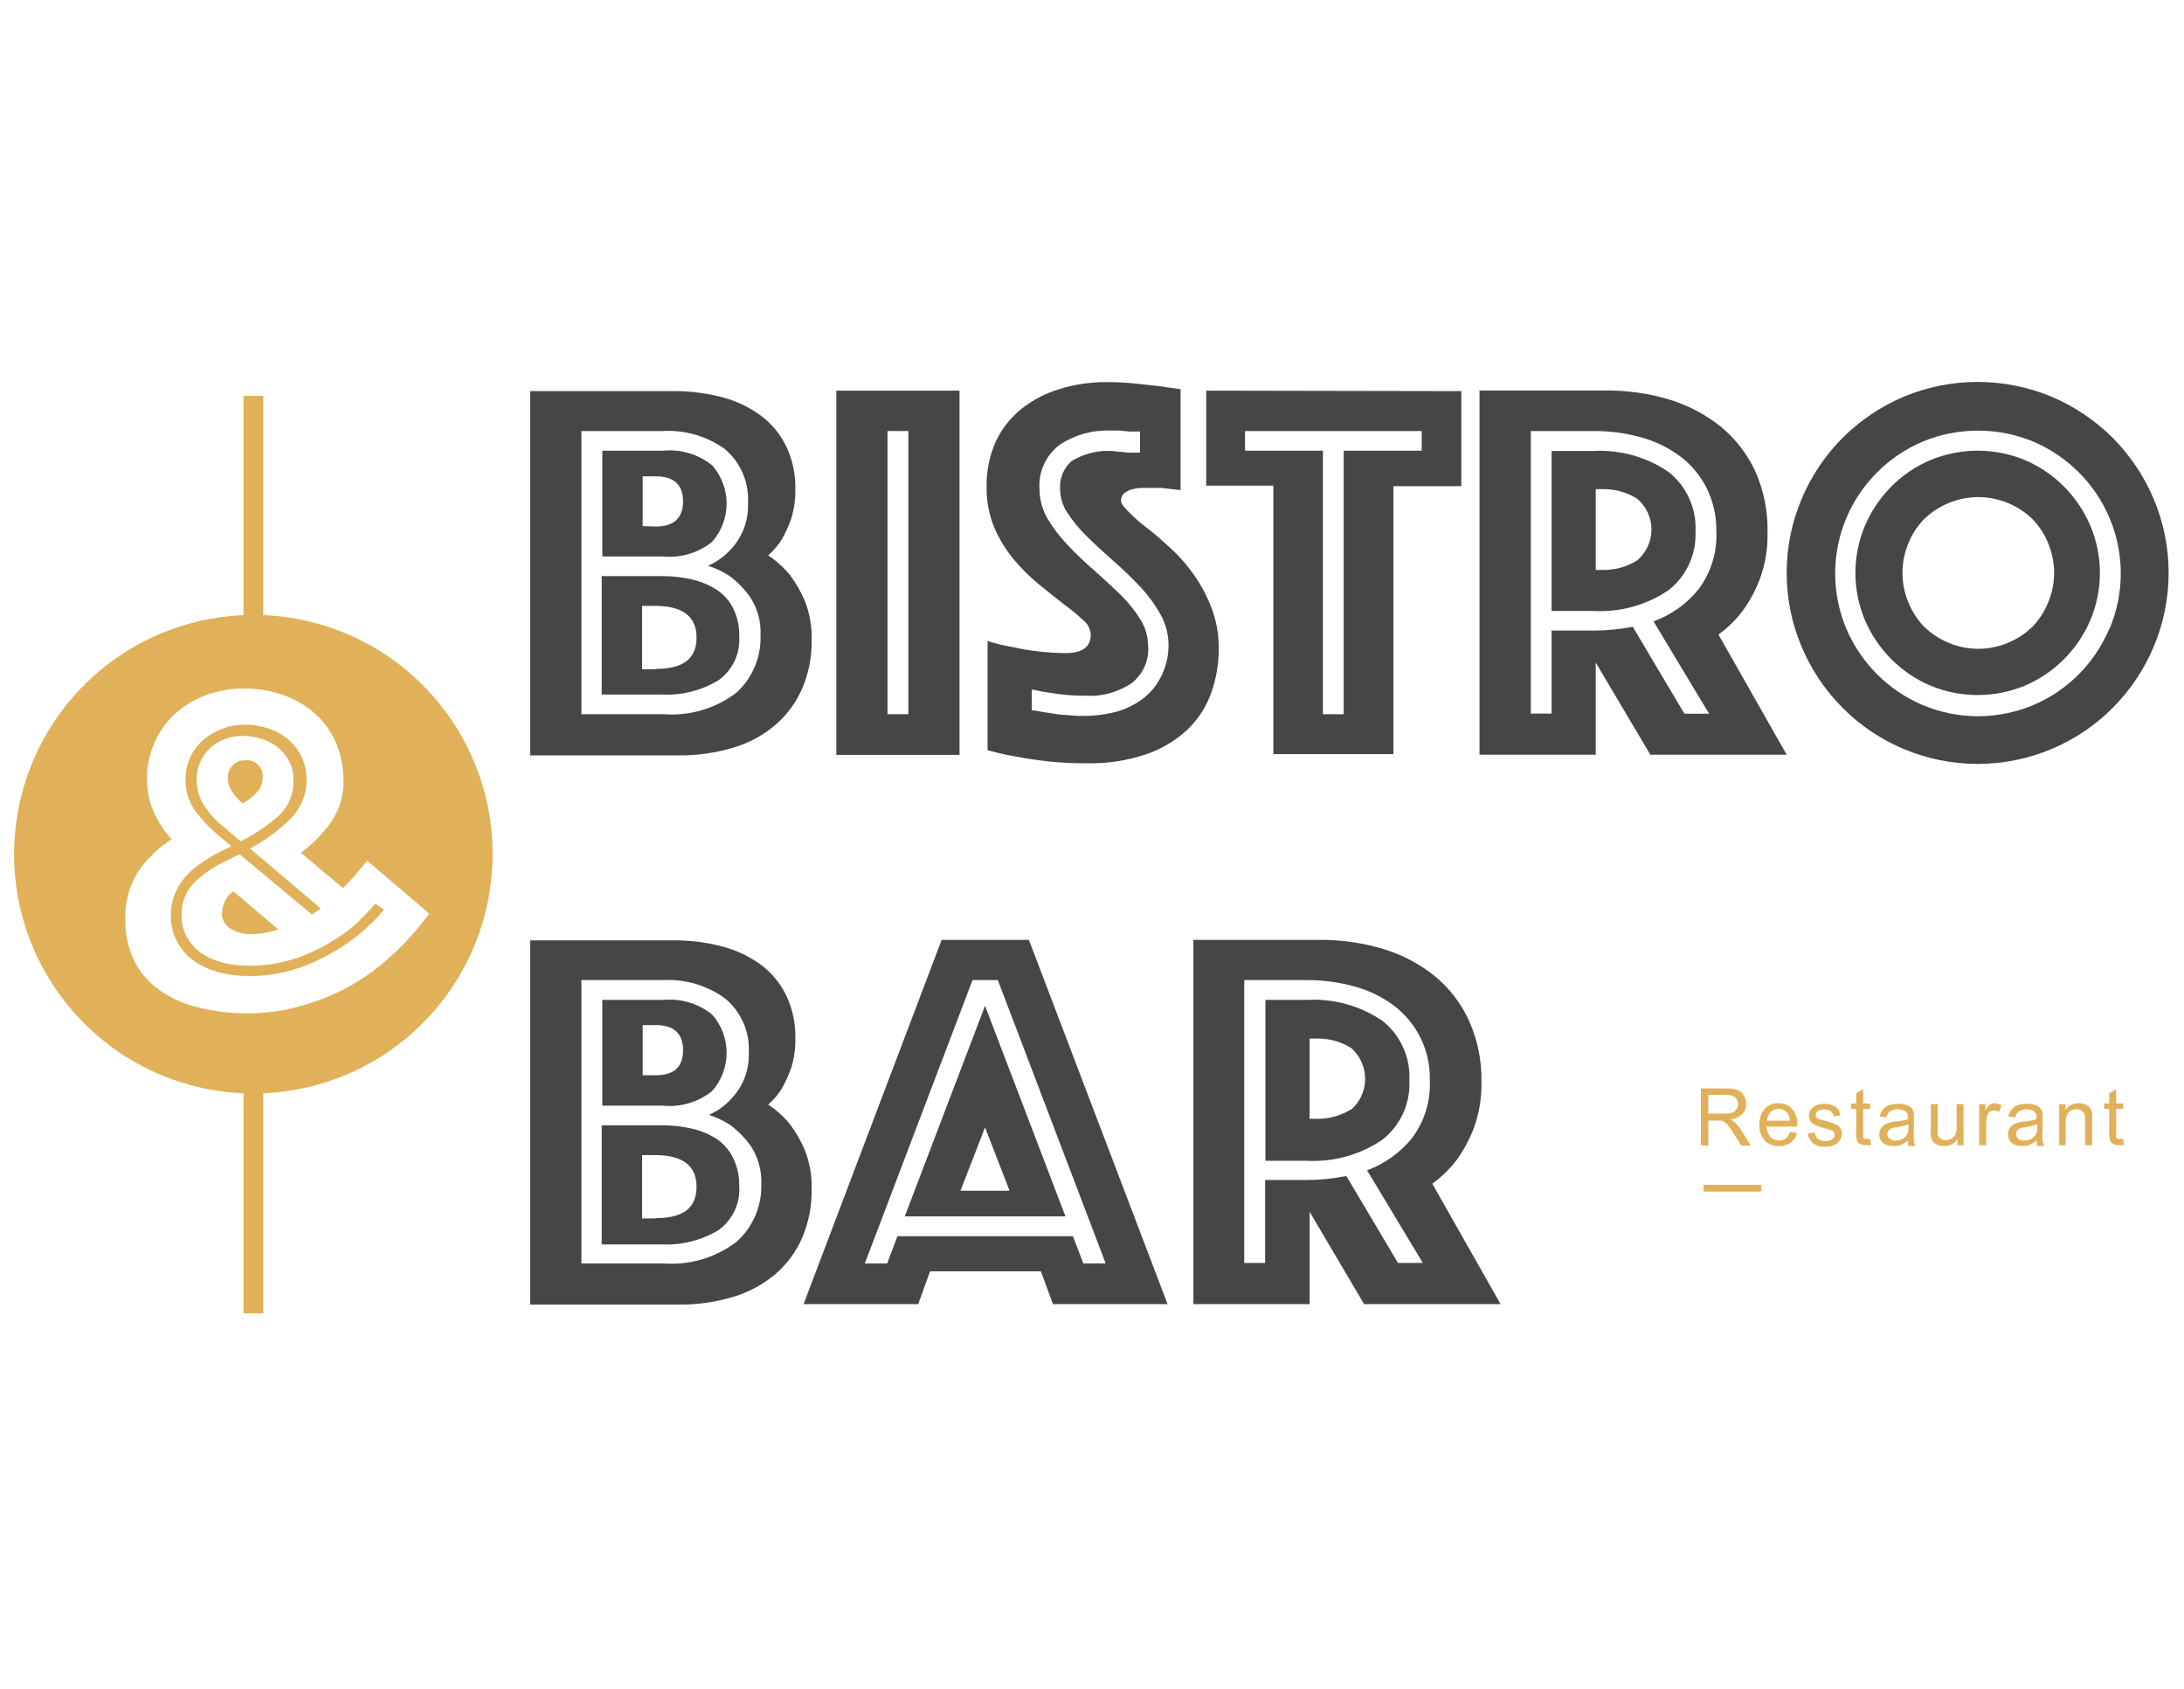
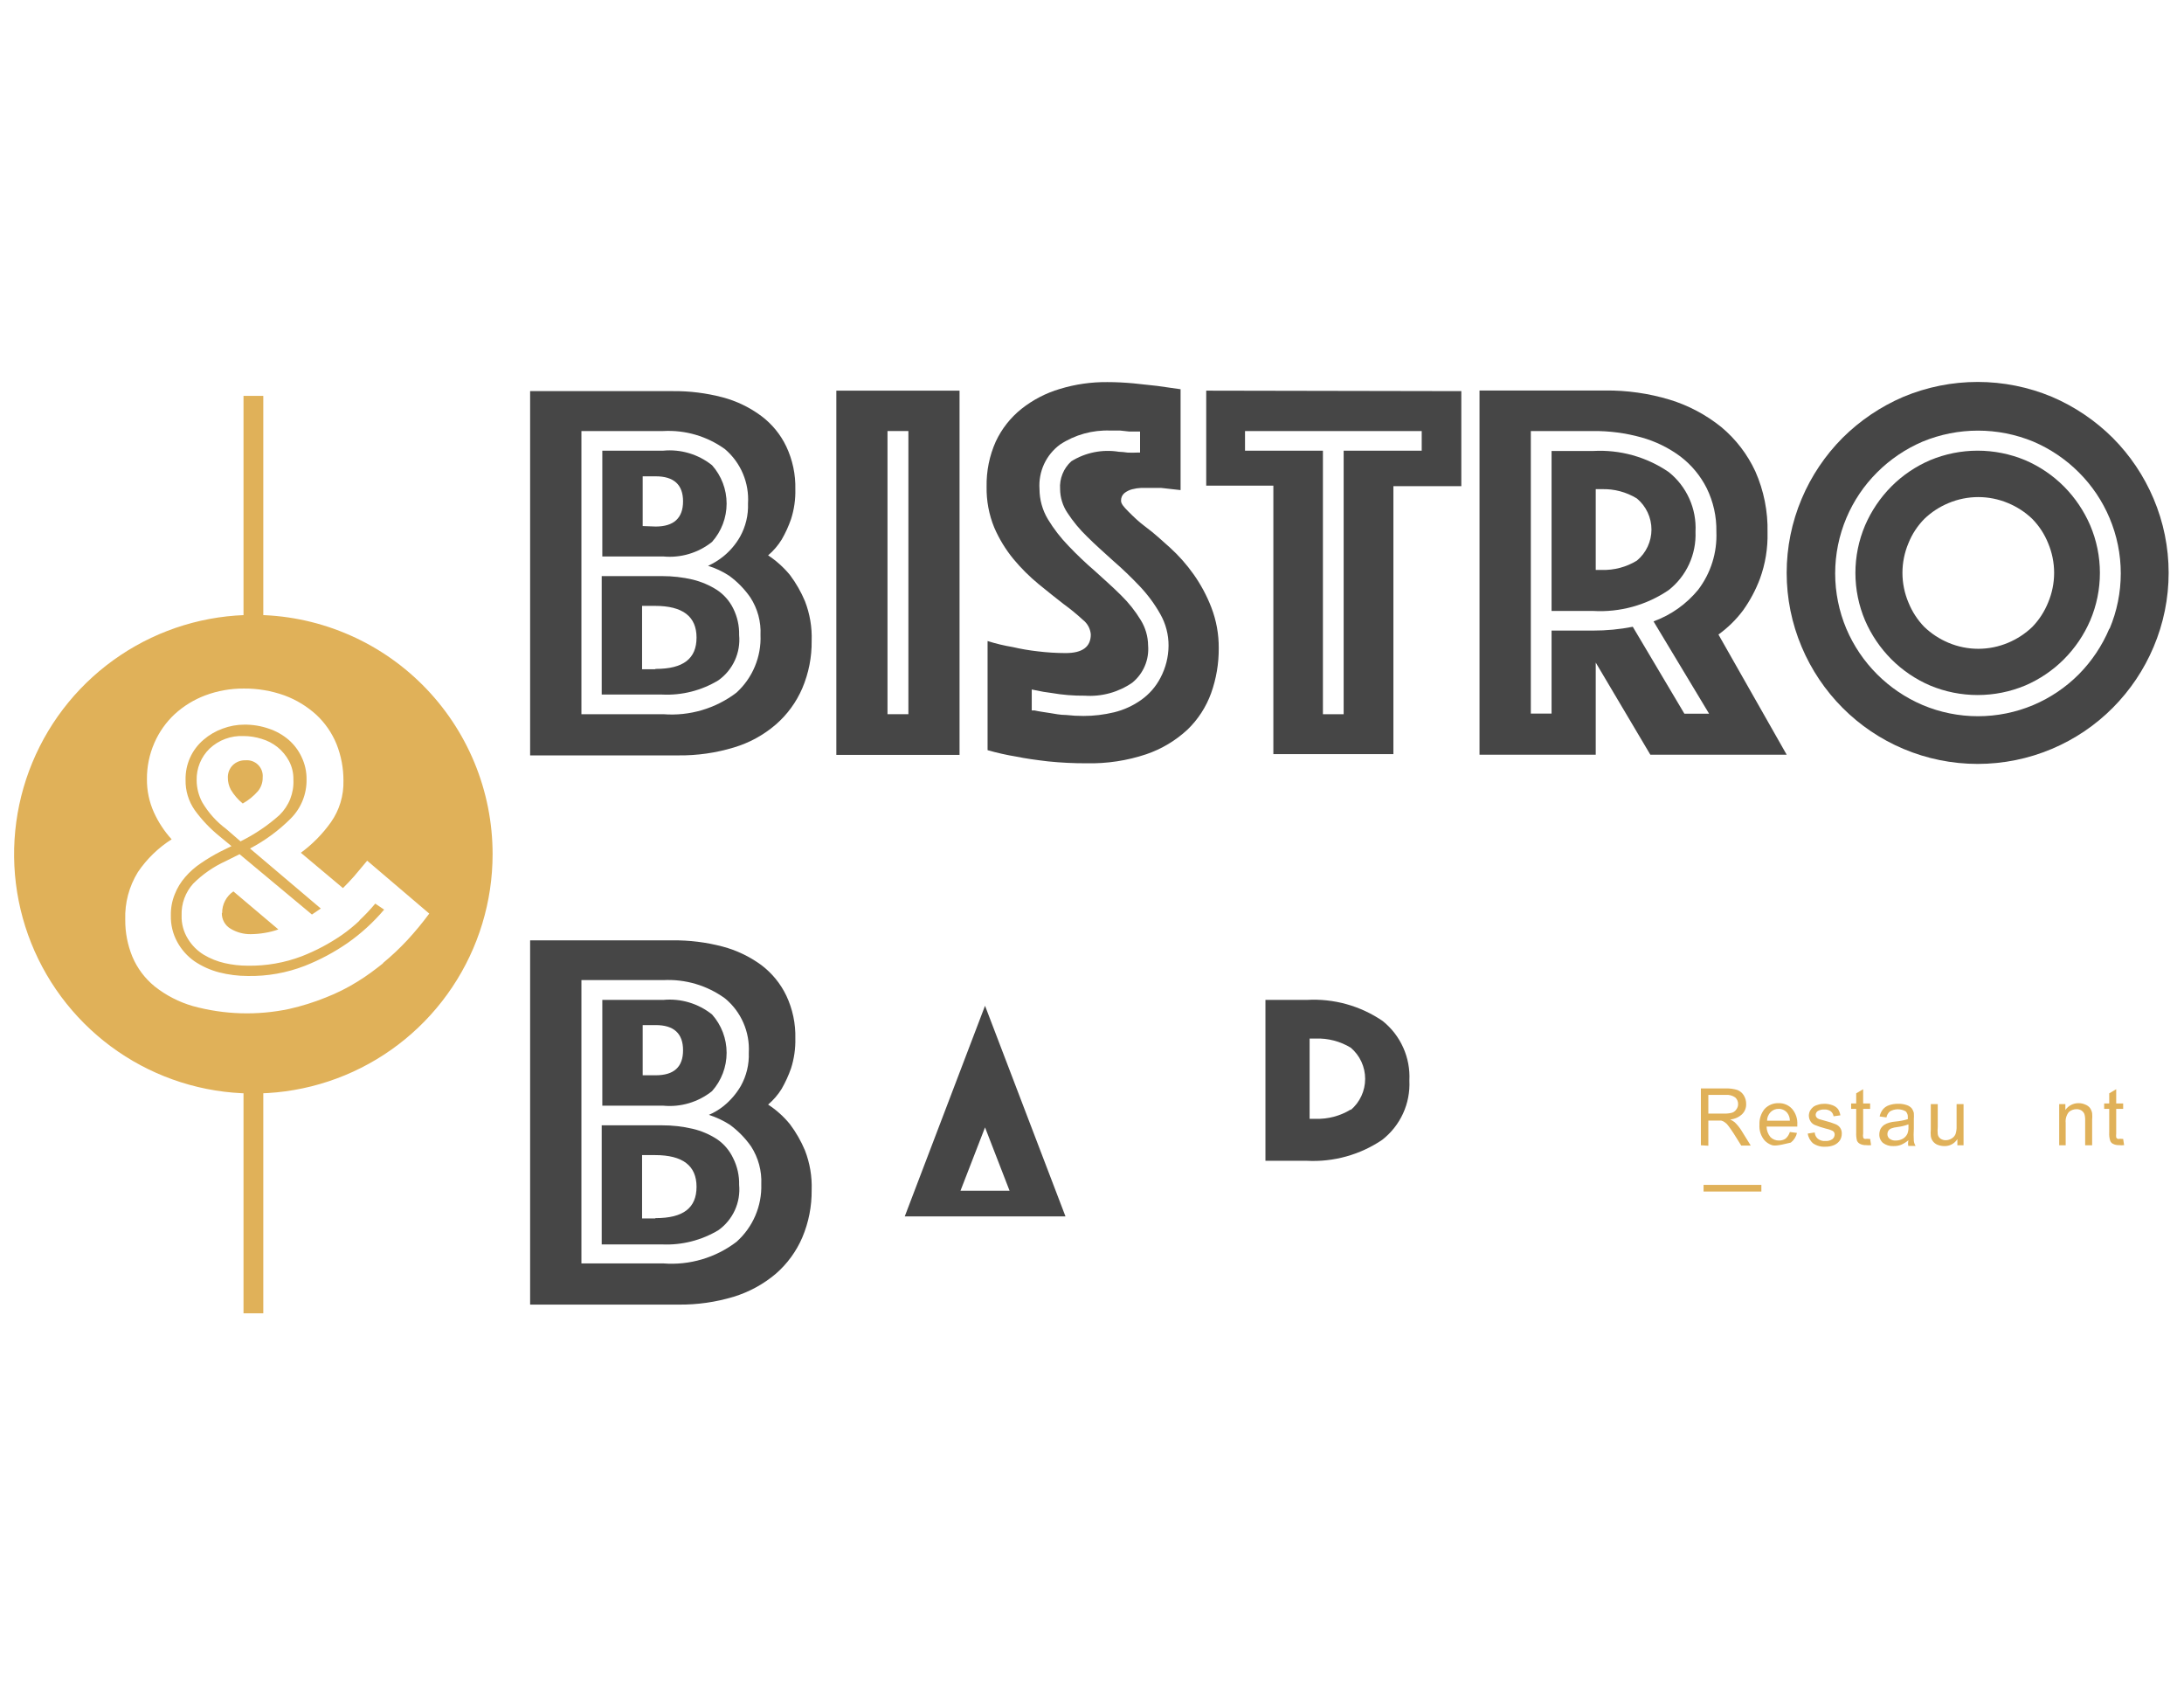
<svg xmlns="http://www.w3.org/2000/svg" fill="none" viewBox="0 0 97 75" height="75" width="97">
  <g clip-path="url(#clip0_4402_2880)">
    <g clip-path="url(#clip1_4402_2880)">
      <g clip-path="url(#clip2_4402_2880)">
        <path fill="#464646" d="M31.85 26.201C31.517 25.988 31.151 25.831 30.767 25.737C30.322 25.633 29.867 25.581 29.41 25.582H26.724V30.842H29.41C30.287 30.884 31.156 30.664 31.907 30.209C32.223 29.984 32.474 29.68 32.636 29.327C32.798 28.974 32.864 28.585 32.828 28.198C32.838 27.786 32.746 27.378 32.561 27.01C32.398 26.683 32.153 26.404 31.85 26.201ZM29.094 29.717H28.517V26.904H29.094C30.324 26.904 30.936 27.375 30.936 28.311C30.936 29.246 30.352 29.703 29.122 29.703L29.094 29.717Z" />
        <path fill="#464646" d="M31.625 24.063C32.042 23.594 32.272 22.988 32.272 22.361C32.272 21.733 32.042 21.128 31.625 20.659C31.014 20.17 30.237 19.938 29.459 20.012H26.751V24.71H29.459C30.237 24.784 31.014 24.552 31.625 24.063ZM28.544 23.36V21.151H29.121C29.93 21.151 30.337 21.524 30.337 22.262C30.337 23.001 29.93 23.381 29.121 23.381L28.544 23.36Z" />
        <path fill="#464646" d="M35.753 26.7C35.58 26.285 35.355 25.893 35.085 25.533C34.807 25.195 34.48 24.901 34.115 24.661C34.352 24.46 34.556 24.222 34.719 23.957C34.886 23.669 35.025 23.365 35.134 23.05C35.271 22.623 35.335 22.176 35.324 21.728C35.34 21.073 35.203 20.423 34.923 19.829C34.669 19.294 34.287 18.828 33.812 18.472C33.296 18.088 32.711 17.806 32.089 17.642C31.366 17.453 30.622 17.36 29.874 17.368H23.545V33.543H30.134C30.968 33.552 31.798 33.433 32.596 33.191C33.282 32.986 33.917 32.639 34.459 32.171C34.967 31.73 35.368 31.179 35.634 30.561C35.917 29.894 36.059 29.176 36.049 28.451C36.07 27.854 35.969 27.258 35.753 26.7ZM32.708 30.758C31.779 31.465 30.623 31.805 29.459 31.714H25.823V19.14H29.459C30.436 19.087 31.401 19.37 32.195 19.942C32.543 20.237 32.817 20.61 32.995 21.03C33.173 21.45 33.251 21.906 33.222 22.361C33.241 22.874 33.119 23.382 32.87 23.831C32.673 24.178 32.41 24.484 32.096 24.731C31.897 24.888 31.68 25.02 31.449 25.125C31.777 25.227 32.09 25.374 32.378 25.561C32.747 25.828 33.068 26.157 33.327 26.531C33.648 27.026 33.806 27.609 33.777 28.198C33.797 28.677 33.711 29.154 33.526 29.596C33.342 30.039 33.062 30.435 32.708 30.758Z" />
        <path fill="#E0B159" d="M11.252 27.305C9.15 27.305 7.096 27.928 5.349 29.096C3.601 30.263 2.239 31.923 1.435 33.864C0.631 35.806 0.42 37.943 0.83 40.004C1.24 42.065 2.252 43.958 3.738 45.444C5.224 46.931 7.118 47.943 9.179 48.353C11.24 48.763 13.377 48.552 15.318 47.748C17.26 46.944 18.92 45.582 20.087 43.834C21.255 42.087 21.878 40.032 21.878 37.931C21.879 36.535 21.605 35.153 21.071 33.863C20.537 32.574 19.755 31.402 18.768 30.415C17.781 29.428 16.609 28.645 15.319 28.112C14.03 27.578 12.648 27.304 11.252 27.305ZM17.012 42.776C16.667 43.05 16.308 43.325 15.872 43.592C15.426 43.869 14.955 44.105 14.466 44.295C13.941 44.507 13.4 44.676 12.848 44.801C11.431 45.102 9.963 45.058 8.566 44.675C7.949 44.497 7.374 44.201 6.871 43.803C6.437 43.45 6.096 42.996 5.879 42.481C5.665 41.959 5.557 41.399 5.563 40.835C5.538 40.092 5.734 39.358 6.125 38.725C6.519 38.142 7.029 37.647 7.623 37.27C7.3 36.915 7.034 36.511 6.836 36.074C6.627 35.61 6.521 35.106 6.526 34.597C6.522 34.043 6.635 33.495 6.857 32.987C7.068 32.503 7.377 32.067 7.764 31.707C8.16 31.347 8.62 31.065 9.121 30.877C9.663 30.675 10.238 30.573 10.816 30.575C11.439 30.568 12.058 30.673 12.644 30.884C13.164 31.077 13.641 31.369 14.051 31.742C14.438 32.104 14.743 32.546 14.944 33.036C15.152 33.557 15.257 34.114 15.254 34.675C15.269 35.33 15.075 35.974 14.698 36.51C14.328 37.031 13.877 37.489 13.362 37.867L15.232 39.436C15.401 39.267 15.563 39.098 15.718 38.922C15.872 38.746 16.069 38.5 16.308 38.219L19.065 40.568C18.763 40.977 18.439 41.369 18.095 41.742C17.756 42.106 17.395 42.446 17.012 42.762V42.776ZM15.964 40.884C15.717 41.117 15.454 41.331 15.176 41.524C14.625 41.902 14.033 42.216 13.411 42.46C12.641 42.753 11.822 42.896 10.999 42.882C10.658 42.882 10.319 42.844 9.986 42.769C9.657 42.695 9.341 42.569 9.051 42.396C8.764 42.221 8.523 41.98 8.348 41.693C8.152 41.379 8.054 41.015 8.066 40.645C8.049 40.128 8.233 39.624 8.58 39.239C8.997 38.822 9.485 38.484 10.021 38.24L10.64 37.931L13.854 40.61L14.248 40.343L11.104 37.678C11.77 37.328 12.38 36.88 12.912 36.348C13.14 36.12 13.32 35.848 13.441 35.548C13.562 35.248 13.621 34.927 13.615 34.604C13.619 34.264 13.544 33.927 13.397 33.62C13.26 33.323 13.061 33.059 12.813 32.846C12.555 32.627 12.256 32.46 11.934 32.354C11.588 32.234 11.224 32.175 10.858 32.178C10.527 32.177 10.198 32.237 9.888 32.354C9.579 32.465 9.292 32.632 9.044 32.846C8.786 33.064 8.58 33.337 8.441 33.645C8.303 33.953 8.235 34.288 8.242 34.626C8.231 35.107 8.374 35.58 8.65 35.976C8.967 36.412 9.341 36.805 9.761 37.143L10.281 37.572L9.782 37.818C9.488 37.969 9.204 38.138 8.931 38.325C8.67 38.498 8.433 38.706 8.228 38.943C8.031 39.168 7.874 39.425 7.764 39.703C7.642 40.002 7.582 40.322 7.588 40.645C7.577 41.06 7.676 41.47 7.876 41.834C8.061 42.172 8.321 42.463 8.636 42.685C8.969 42.909 9.338 43.075 9.726 43.177C10.144 43.284 10.574 43.339 11.006 43.339C11.871 43.355 12.731 43.202 13.538 42.889C14.207 42.625 14.844 42.285 15.436 41.876C16.039 41.453 16.585 40.955 17.061 40.392L16.667 40.125C16.447 40.387 16.213 40.636 15.964 40.87V40.884ZM10.05 36.813C9.617 36.492 9.254 36.087 8.981 35.624C8.821 35.323 8.736 34.987 8.734 34.647C8.728 34.385 8.775 34.125 8.875 33.883C8.974 33.641 9.123 33.422 9.311 33.24C9.512 33.052 9.749 32.905 10.007 32.81C10.266 32.714 10.541 32.672 10.816 32.684C11.091 32.685 11.363 32.727 11.625 32.811C11.88 32.886 12.119 33.011 12.328 33.177C12.535 33.346 12.707 33.553 12.834 33.789C12.97 34.044 13.038 34.33 13.031 34.618C13.046 34.91 12.998 35.201 12.892 35.473C12.785 35.744 12.621 35.99 12.412 36.194C11.891 36.659 11.309 37.052 10.682 37.361L10.05 36.813ZM11.456 35.132C11.596 34.962 11.671 34.747 11.667 34.527C11.677 34.424 11.664 34.32 11.629 34.222C11.594 34.125 11.537 34.036 11.464 33.963C11.391 33.89 11.302 33.834 11.205 33.799C11.107 33.764 11.004 33.751 10.9 33.761C10.797 33.757 10.693 33.774 10.597 33.812C10.5 33.849 10.412 33.906 10.338 33.978C10.266 34.05 10.21 34.136 10.172 34.23C10.135 34.325 10.117 34.426 10.12 34.527C10.118 34.716 10.164 34.902 10.253 35.069C10.393 35.301 10.571 35.508 10.781 35.68C11.036 35.538 11.264 35.352 11.456 35.132ZM9.853 40.54C9.849 40.682 9.883 40.822 9.953 40.946C10.022 41.069 10.123 41.172 10.246 41.243C10.512 41.401 10.816 41.484 11.125 41.482C11.338 41.48 11.549 41.462 11.758 41.426C11.964 41.393 12.167 41.342 12.363 41.271L10.366 39.583C10.21 39.689 10.083 39.832 9.996 39.999C9.909 40.166 9.864 40.352 9.867 40.54H9.853Z" />
        <path fill="#E0B159" d="M11.694 17.579H10.815V28.304H11.694V17.579Z" />
        <path fill="#E0B159" d="M11.694 46.447H10.815V58.318H11.694V46.447Z" />
        <path fill="#E0B159" d="M75.543 50.856V48.332H76.654C76.828 48.327 77.001 48.35 77.168 48.402C77.285 48.449 77.383 48.533 77.449 48.641C77.519 48.755 77.556 48.887 77.554 49.021C77.557 49.104 77.543 49.187 77.513 49.264C77.483 49.342 77.437 49.412 77.378 49.471C77.234 49.61 77.044 49.695 76.844 49.71C76.914 49.743 76.98 49.783 77.041 49.83C77.147 49.931 77.241 50.045 77.322 50.167L77.758 50.87H77.336L77.006 50.343C76.907 50.195 76.83 50.076 76.767 49.998C76.722 49.932 76.664 49.874 76.598 49.83C76.551 49.796 76.499 49.772 76.443 49.759H75.874V50.877L75.543 50.856ZM75.874 49.45H76.577C76.698 49.453 76.819 49.439 76.935 49.408C77.014 49.379 77.081 49.324 77.125 49.253C77.172 49.188 77.197 49.109 77.196 49.028C77.197 48.972 77.187 48.917 77.165 48.866C77.143 48.815 77.11 48.77 77.069 48.733C76.948 48.647 76.801 48.607 76.654 48.62H75.874V49.45Z" />
-         <path fill="#E0B159" d="M79.495 50.266L79.811 50.308C79.772 50.478 79.675 50.63 79.537 50.737C79.383 50.845 79.197 50.9 79.009 50.892C78.892 50.899 78.775 50.881 78.666 50.838C78.556 50.796 78.458 50.73 78.376 50.645C78.293 50.549 78.23 50.438 78.19 50.317C78.15 50.196 78.135 50.069 78.144 49.942C78.132 49.687 78.215 49.437 78.376 49.239C78.456 49.156 78.552 49.09 78.659 49.046C78.765 49.002 78.88 48.982 78.995 48.986C79.107 48.982 79.219 49.003 79.322 49.047C79.425 49.09 79.518 49.156 79.593 49.239C79.76 49.434 79.843 49.687 79.825 49.942V50.027H78.461C78.463 50.196 78.523 50.359 78.63 50.491C78.68 50.542 78.74 50.582 78.807 50.608C78.873 50.635 78.945 50.648 79.016 50.645C79.119 50.648 79.22 50.618 79.305 50.561C79.394 50.482 79.46 50.38 79.495 50.266ZM78.482 49.766H79.495C79.496 49.642 79.456 49.521 79.382 49.422C79.336 49.363 79.277 49.316 79.21 49.285C79.143 49.253 79.07 49.237 78.995 49.239C78.929 49.238 78.862 49.25 78.801 49.275C78.739 49.301 78.683 49.339 78.637 49.387C78.538 49.489 78.483 49.625 78.482 49.766Z" />
+         <path fill="#E0B159" d="M79.495 50.266L79.811 50.308C79.772 50.478 79.675 50.63 79.537 50.737C78.892 50.899 78.775 50.881 78.666 50.838C78.556 50.796 78.458 50.73 78.376 50.645C78.293 50.549 78.23 50.438 78.19 50.317C78.15 50.196 78.135 50.069 78.144 49.942C78.132 49.687 78.215 49.437 78.376 49.239C78.456 49.156 78.552 49.09 78.659 49.046C78.765 49.002 78.88 48.982 78.995 48.986C79.107 48.982 79.219 49.003 79.322 49.047C79.425 49.09 79.518 49.156 79.593 49.239C79.76 49.434 79.843 49.687 79.825 49.942V50.027H78.461C78.463 50.196 78.523 50.359 78.63 50.491C78.68 50.542 78.74 50.582 78.807 50.608C78.873 50.635 78.945 50.648 79.016 50.645C79.119 50.648 79.22 50.618 79.305 50.561C79.394 50.482 79.46 50.38 79.495 50.266ZM78.482 49.766H79.495C79.496 49.642 79.456 49.521 79.382 49.422C79.336 49.363 79.277 49.316 79.21 49.285C79.143 49.253 79.07 49.237 78.995 49.239C78.929 49.238 78.862 49.25 78.801 49.275C78.739 49.301 78.683 49.339 78.637 49.387C78.538 49.489 78.483 49.625 78.482 49.766Z" />
        <path fill="#E0B159" d="M80.289 50.336L80.599 50.287C80.602 50.341 80.616 50.393 80.64 50.442C80.664 50.49 80.698 50.533 80.739 50.568C80.833 50.641 80.951 50.676 81.07 50.666C81.182 50.675 81.293 50.645 81.386 50.582C81.416 50.557 81.441 50.526 81.458 50.491C81.475 50.456 81.484 50.417 81.485 50.378C81.486 50.345 81.478 50.313 81.462 50.284C81.446 50.256 81.422 50.232 81.393 50.216C81.293 50.168 81.186 50.132 81.077 50.111C80.916 50.07 80.759 50.018 80.606 49.956C80.524 49.922 80.455 49.863 80.409 49.787C80.364 49.713 80.34 49.628 80.338 49.541C80.339 49.463 80.358 49.386 80.394 49.316C80.434 49.248 80.487 49.189 80.549 49.14C80.609 49.1 80.676 49.072 80.746 49.056C80.832 49.027 80.923 49.013 81.013 49.014C81.141 49.011 81.267 49.033 81.386 49.077C81.482 49.11 81.567 49.168 81.632 49.246C81.687 49.331 81.723 49.427 81.738 49.527L81.435 49.569C81.425 49.484 81.382 49.406 81.316 49.351C81.235 49.292 81.135 49.262 81.034 49.267C80.929 49.26 80.824 49.284 80.732 49.337C80.705 49.356 80.682 49.381 80.666 49.411C80.65 49.44 80.641 49.473 80.641 49.506C80.641 49.544 80.653 49.581 80.676 49.612C80.707 49.651 80.748 49.68 80.795 49.696L81.07 49.773C81.225 49.812 81.378 49.861 81.527 49.921C81.609 49.954 81.68 50.011 81.731 50.083C81.781 50.16 81.806 50.251 81.801 50.343C81.801 50.447 81.772 50.55 81.717 50.638C81.652 50.732 81.561 50.805 81.457 50.849C81.334 50.899 81.202 50.923 81.07 50.92C80.878 50.932 80.687 50.88 80.528 50.772C80.398 50.661 80.313 50.506 80.289 50.336Z" />
        <path fill="#E0B159" d="M83.06 50.575L83.102 50.85C83.025 50.859 82.947 50.859 82.87 50.85C82.78 50.853 82.69 50.834 82.61 50.793C82.55 50.763 82.503 50.714 82.476 50.653C82.447 50.536 82.435 50.415 82.441 50.294V49.239H82.216V49H82.441V48.55L82.75 48.367V49H83.06V49.239H82.75V50.336C82.74 50.392 82.74 50.449 82.75 50.505C82.758 50.532 82.776 50.554 82.799 50.568C82.834 50.576 82.87 50.576 82.905 50.568L83.06 50.575Z" />
        <path fill="#E0B159" d="M84.762 50.632C84.663 50.716 84.551 50.784 84.432 50.836C84.322 50.877 84.204 50.896 84.087 50.892C83.923 50.9 83.761 50.85 83.63 50.751C83.576 50.704 83.534 50.645 83.506 50.58C83.478 50.514 83.465 50.443 83.468 50.371C83.469 50.286 83.488 50.202 83.525 50.125C83.565 50.056 83.62 49.996 83.686 49.95C83.756 49.905 83.832 49.872 83.911 49.851C84.001 49.825 84.093 49.808 84.186 49.802C84.372 49.786 84.556 49.751 84.734 49.696C84.734 49.654 84.734 49.626 84.734 49.612C84.738 49.565 84.731 49.517 84.716 49.472C84.7 49.428 84.675 49.386 84.643 49.352C84.536 49.29 84.415 49.258 84.291 49.258C84.168 49.258 84.046 49.29 83.939 49.352C83.859 49.421 83.804 49.515 83.785 49.619L83.482 49.577C83.504 49.464 83.553 49.358 83.623 49.267C83.695 49.18 83.79 49.114 83.897 49.078C84.028 49.033 84.166 49.011 84.305 49.014C84.434 49.01 84.563 49.029 84.685 49.071C84.769 49.098 84.844 49.146 84.903 49.211C84.95 49.274 84.983 49.346 85.001 49.422C85.007 49.516 85.007 49.61 85.001 49.703V50.118C84.989 50.299 84.989 50.48 85.001 50.66C85.01 50.74 85.036 50.817 85.079 50.885H84.755C84.739 50.801 84.742 50.715 84.762 50.632ZM84.762 49.928C84.601 49.987 84.433 50.027 84.263 50.048C84.169 50.057 84.077 50.078 83.989 50.111C83.94 50.132 83.899 50.166 83.869 50.21C83.841 50.254 83.826 50.305 83.827 50.357C83.826 50.396 83.833 50.435 83.849 50.47C83.865 50.505 83.888 50.537 83.918 50.561C83.996 50.622 84.094 50.652 84.193 50.646C84.303 50.647 84.412 50.62 84.509 50.568C84.597 50.518 84.668 50.442 84.713 50.35C84.752 50.252 84.769 50.147 84.762 50.041V49.928Z" />
        <path fill="#E0B159" d="M86.935 50.857V50.583C86.874 50.68 86.789 50.759 86.688 50.814C86.587 50.868 86.473 50.895 86.358 50.892C86.255 50.892 86.152 50.873 86.056 50.836C85.976 50.804 85.905 50.751 85.852 50.683C85.799 50.615 85.765 50.534 85.754 50.449C85.744 50.353 85.744 50.256 85.754 50.16V49.028H86.063V50.041C86.052 50.148 86.052 50.257 86.063 50.364C86.075 50.443 86.118 50.514 86.183 50.561C86.251 50.607 86.332 50.632 86.415 50.632C86.509 50.631 86.602 50.604 86.682 50.554C86.757 50.511 86.816 50.444 86.851 50.364C86.889 50.249 86.906 50.127 86.9 50.006V49.028H87.209V50.857H86.935Z" />
-         <path fill="#E0B159" d="M87.905 50.856V49.028H88.18V49.302C88.228 49.206 88.295 49.12 88.376 49.049C88.434 49.008 88.503 48.986 88.573 48.986C88.688 48.99 88.799 49.024 88.897 49.084L88.784 49.373C88.716 49.331 88.639 49.31 88.559 49.309C88.494 49.311 88.431 49.33 88.376 49.366C88.323 49.41 88.284 49.468 88.264 49.534C88.229 49.653 88.212 49.776 88.215 49.9V50.856H87.905Z" />
-         <path fill="#E0B159" d="M90.479 50.632C90.379 50.716 90.268 50.784 90.148 50.836C90.038 50.877 89.921 50.896 89.804 50.892C89.64 50.9 89.478 50.85 89.347 50.751C89.293 50.704 89.251 50.645 89.223 50.58C89.195 50.514 89.182 50.443 89.185 50.371C89.185 50.286 89.205 50.202 89.241 50.125C89.282 50.056 89.337 49.996 89.403 49.95C89.473 49.905 89.549 49.872 89.628 49.851C89.718 49.825 89.809 49.808 89.902 49.802C90.088 49.786 90.272 49.751 90.451 49.696C90.451 49.654 90.451 49.626 90.451 49.612C90.454 49.565 90.448 49.517 90.432 49.472C90.417 49.428 90.392 49.386 90.359 49.352C90.252 49.29 90.131 49.258 90.008 49.258C89.884 49.258 89.763 49.29 89.656 49.352C89.576 49.421 89.521 49.515 89.501 49.619L89.199 49.577C89.221 49.464 89.269 49.358 89.34 49.267C89.412 49.18 89.507 49.114 89.614 49.078C89.745 49.033 89.883 49.011 90.022 49.014C90.151 49.01 90.279 49.029 90.402 49.071C90.485 49.098 90.56 49.146 90.62 49.211C90.666 49.274 90.7 49.346 90.718 49.422C90.724 49.516 90.724 49.61 90.718 49.703V50.118C90.706 50.299 90.706 50.48 90.718 50.66C90.727 50.74 90.753 50.817 90.796 50.885H90.472C90.456 50.801 90.459 50.715 90.479 50.632ZM90.479 49.928C90.315 49.988 90.145 50.028 89.973 50.048C89.881 50.057 89.791 50.079 89.705 50.111C89.657 50.132 89.615 50.166 89.586 50.21C89.557 50.254 89.543 50.305 89.544 50.357C89.542 50.396 89.55 50.435 89.566 50.47C89.582 50.505 89.605 50.537 89.635 50.561C89.713 50.622 89.811 50.652 89.909 50.646C90.02 50.647 90.129 50.62 90.226 50.568C90.314 50.518 90.385 50.442 90.43 50.35C90.469 50.252 90.486 50.147 90.479 50.041V49.928Z" />
        <path fill="#E0B159" d="M91.457 50.857V49.028H91.731V49.288C91.797 49.194 91.884 49.117 91.986 49.065C92.087 49.012 92.2 48.985 92.315 48.986C92.419 48.984 92.522 49.006 92.617 49.049C92.701 49.081 92.773 49.134 92.828 49.204C92.874 49.272 92.905 49.348 92.92 49.429C92.93 49.529 92.93 49.631 92.92 49.731V50.857H92.61V49.745C92.614 49.65 92.602 49.555 92.575 49.464C92.547 49.401 92.5 49.347 92.442 49.309C92.378 49.272 92.305 49.252 92.231 49.253C92.104 49.251 91.981 49.296 91.886 49.38C91.832 49.446 91.792 49.523 91.768 49.605C91.744 49.687 91.736 49.773 91.745 49.858V50.857H91.457Z" />
        <path fill="#E0B159" d="M94.298 50.575L94.34 50.85C94.263 50.859 94.185 50.859 94.108 50.85C94.018 50.853 93.928 50.834 93.848 50.793C93.819 50.779 93.792 50.76 93.771 50.736C93.749 50.712 93.732 50.683 93.721 50.653C93.685 50.537 93.671 50.415 93.679 50.294V49.239H93.454V49H93.679V48.55L93.989 48.367V49H94.298V49.239H93.989V50.336C93.982 50.392 93.982 50.449 93.989 50.505C93.999 50.532 94.019 50.554 94.045 50.568C94.079 50.578 94.116 50.578 94.15 50.568L94.298 50.575Z" />
        <path fill="#E0B159" d="M78.229 52.615H75.662V52.91H78.229V52.615Z" />
        <path fill="#464646" d="M31.85 50.589C31.519 50.373 31.152 50.216 30.767 50.125C30.322 50.021 29.867 49.969 29.41 49.97H26.724V55.259H29.41C30.286 55.297 31.155 55.077 31.907 54.626C32.223 54.401 32.474 54.096 32.636 53.743C32.798 53.39 32.864 53.001 32.828 52.614C32.838 52.202 32.746 51.794 32.561 51.426C32.402 51.089 32.157 50.8 31.85 50.589ZM29.094 54.105H28.517V51.292H29.094C30.324 51.292 30.936 51.764 30.936 52.699C30.936 53.634 30.352 54.091 29.122 54.091L29.094 54.105Z" />
        <path fill="#464646" d="M31.625 48.451C32.042 47.983 32.272 47.377 32.272 46.749C32.272 46.122 32.042 45.516 31.625 45.048C31.014 44.559 30.237 44.327 29.459 44.401H26.751V49.098H29.459C30.237 49.172 31.014 48.94 31.625 48.451ZM28.544 47.748V45.519H29.121C29.93 45.519 30.337 45.892 30.337 46.637C30.337 47.383 29.93 47.748 29.121 47.748H28.544Z" />
        <path fill="#464646" d="M35.753 51.088C35.58 50.673 35.355 50.281 35.085 49.921C34.809 49.582 34.481 49.288 34.115 49.049C34.352 48.848 34.556 48.611 34.719 48.346C34.885 48.056 35.024 47.753 35.134 47.438C35.27 47.011 35.334 46.565 35.324 46.116C35.341 45.459 35.204 44.806 34.923 44.211C34.667 43.676 34.286 43.211 33.812 42.853C33.294 42.474 32.71 42.195 32.089 42.031C31.366 41.841 30.622 41.749 29.874 41.756H23.545V57.931H30.134C30.968 57.94 31.798 57.822 32.596 57.579C33.279 57.369 33.913 57.022 34.459 56.56C34.967 56.118 35.368 55.567 35.634 54.949C35.916 54.282 36.057 53.564 36.049 52.84C36.07 52.242 35.969 51.646 35.753 51.088ZM32.708 55.146C31.779 55.853 30.623 56.193 29.459 56.102H25.823V43.522H29.459C30.437 43.471 31.402 43.756 32.195 44.33C32.55 44.621 32.831 44.992 33.015 45.413C33.2 45.833 33.282 46.291 33.257 46.749C33.276 47.262 33.154 47.77 32.905 48.219C32.704 48.564 32.442 48.869 32.132 49.119C31.934 49.276 31.716 49.406 31.485 49.506C31.811 49.611 32.123 49.758 32.413 49.942C32.78 50.212 33.101 50.539 33.362 50.913C33.681 51.411 33.838 51.995 33.812 52.586C33.826 53.068 33.735 53.546 33.544 53.989C33.353 54.431 33.068 54.826 32.708 55.146Z" />
        <path fill="#464646" d="M37.145 17.347V33.521H42.617V17.347H37.145ZM40.345 31.714H39.417V19.14H40.345V31.714Z" />
        <path fill="#464646" d="M53.798 26.967C53.596 26.444 53.329 25.948 53.004 25.491C52.7 25.063 52.351 24.669 51.963 24.316C51.583 23.979 51.26 23.676 50.915 23.423C50.571 23.17 50.339 22.938 50.12 22.72C49.903 22.502 49.79 22.368 49.79 22.235C49.788 22.171 49.8 22.107 49.825 22.049C49.851 21.99 49.889 21.938 49.938 21.897C50.038 21.819 50.153 21.761 50.275 21.728C50.411 21.692 50.55 21.671 50.69 21.665H51.049C51.232 21.665 51.4 21.665 51.562 21.665L51.998 21.714L52.434 21.763V17.284L51.393 17.136L50.346 17.023C49.959 16.988 49.572 16.967 49.185 16.967C48.471 16.96 47.759 17.062 47.075 17.27C46.454 17.453 45.874 17.754 45.367 18.156C44.881 18.545 44.491 19.04 44.227 19.604C43.944 20.236 43.805 20.923 43.819 21.616C43.808 22.235 43.923 22.85 44.157 23.423C44.376 23.93 44.664 24.403 45.015 24.829C45.352 25.234 45.726 25.606 46.133 25.941C46.527 26.264 46.9 26.559 47.244 26.827C47.544 27.044 47.83 27.279 48.102 27.53C48.2 27.607 48.282 27.704 48.341 27.814C48.4 27.924 48.436 28.045 48.447 28.17C48.447 28.726 48.074 29 47.329 29C46.913 28.999 46.497 28.973 46.084 28.922C45.712 28.881 45.344 28.817 44.98 28.733C44.601 28.67 44.228 28.581 43.862 28.465V33.311C44.285 33.432 44.714 33.528 45.149 33.599C45.549 33.683 46.021 33.747 46.555 33.81C47.123 33.868 47.693 33.896 48.264 33.894C49.162 33.913 50.056 33.778 50.908 33.493C51.587 33.262 52.21 32.89 52.737 32.403C53.208 31.95 53.569 31.394 53.791 30.779C54.02 30.138 54.134 29.462 54.129 28.782C54.134 28.162 54.022 27.546 53.798 26.967ZM51.541 30.097C51.338 30.489 51.044 30.826 50.683 31.081C50.321 31.338 49.913 31.525 49.481 31.63C49.036 31.737 48.581 31.792 48.123 31.792C47.865 31.792 47.607 31.778 47.35 31.749C47.097 31.749 46.858 31.7 46.647 31.665C46.435 31.63 46.147 31.595 45.943 31.546H45.824V30.617L45.999 30.652C46.224 30.702 46.457 30.744 46.703 30.772C47.19 30.857 47.685 30.897 48.18 30.892C48.928 30.944 49.672 30.74 50.289 30.315C50.532 30.117 50.723 29.863 50.845 29.575C50.968 29.288 51.018 28.974 50.992 28.662C50.988 28.262 50.873 27.87 50.662 27.53C50.418 27.129 50.125 26.761 49.79 26.433C49.431 26.074 49.038 25.73 48.63 25.357C48.222 25.006 47.832 24.636 47.462 24.246C47.111 23.886 46.802 23.487 46.541 23.057C46.298 22.651 46.169 22.187 46.168 21.714C46.142 21.334 46.212 20.954 46.371 20.608C46.531 20.263 46.776 19.964 47.083 19.738C47.745 19.303 48.527 19.087 49.319 19.119H49.755L50.142 19.161H50.486H50.634V20.097H50.486C50.35 20.104 50.214 20.104 50.078 20.097C49.95 20.078 49.821 20.066 49.691 20.061C48.96 19.943 48.211 20.093 47.582 20.483C47.41 20.638 47.276 20.83 47.19 21.045C47.103 21.259 47.066 21.491 47.083 21.721C47.087 22.094 47.199 22.458 47.406 22.769C47.658 23.155 47.953 23.511 48.285 23.831C48.651 24.197 49.038 24.534 49.438 24.9C49.848 25.255 50.24 25.631 50.613 26.025C50.97 26.4 51.28 26.818 51.534 27.27C51.777 27.698 51.903 28.183 51.9 28.676C51.896 29.172 51.773 29.659 51.541 30.097Z" />
        <path fill="#464646" d="M53.573 17.347V21.566H56.555V33.486H61.886V21.587H64.903V17.368L53.573 17.347ZM63.144 20.012H59.677V31.714H58.756V20.012H55.296V19.14H63.144V20.012Z" />
        <path fill="#464646" d="M75.304 23.613C75.331 23.108 75.237 22.605 75.03 22.144C74.823 21.683 74.51 21.277 74.115 20.962C73.129 20.287 71.947 19.958 70.754 20.026H68.911V27.129H70.754C71.946 27.199 73.128 26.873 74.115 26.201C74.504 25.894 74.814 25.5 75.021 25.05C75.227 24.6 75.324 24.108 75.304 23.613ZM72.702 24.893C72.233 25.181 71.69 25.325 71.14 25.308H70.873V21.721H71.14C71.69 21.704 72.233 21.848 72.702 22.136C72.904 22.304 73.067 22.515 73.178 22.753C73.29 22.992 73.348 23.251 73.348 23.515C73.348 23.778 73.29 24.037 73.178 24.276C73.067 24.514 72.904 24.725 72.702 24.893Z" />
        <path fill="#464646" d="M76.323 28.177C76.738 27.878 77.106 27.517 77.413 27.108C77.724 26.674 77.977 26.201 78.165 25.701C78.406 25.042 78.52 24.343 78.503 23.641C78.524 22.71 78.339 21.785 77.962 20.933C77.61 20.173 77.094 19.5 76.45 18.964C75.77 18.416 74.992 18.003 74.157 17.748C73.227 17.467 72.259 17.33 71.288 17.34H65.711V33.514H70.873V29.422L73.299 33.514H79.354L76.323 28.177ZM75.908 31.693H74.811L72.518 27.832C71.937 27.946 71.346 28.002 70.753 28.001H68.911V31.686H67.99V19.14H70.753C71.478 19.133 72.2 19.228 72.898 19.422C73.525 19.596 74.114 19.884 74.635 20.272C75.126 20.646 75.525 21.127 75.802 21.679C76.097 22.28 76.244 22.943 76.231 23.613C76.27 24.539 75.984 25.449 75.423 26.187C74.9 26.825 74.215 27.311 73.44 27.593L75.908 31.693Z" />
        <path fill="#464646" d="M95.648 22.143C95.222 21.135 94.606 20.218 93.834 19.442C93.057 18.67 92.141 18.052 91.133 17.621C90.089 17.185 88.968 16.96 87.835 16.96C86.703 16.96 85.582 17.185 84.537 17.621C83.53 18.052 82.614 18.67 81.837 19.442C81.064 20.218 80.448 21.135 80.022 22.143C79.58 23.185 79.353 24.305 79.353 25.438C79.353 26.57 79.58 27.69 80.022 28.732C80.448 29.741 81.064 30.657 81.837 31.433C82.61 32.209 83.527 32.828 84.537 33.254C85.581 33.695 86.702 33.922 87.835 33.922C88.968 33.922 90.09 33.695 91.133 33.254C92.143 32.828 93.061 32.209 93.834 31.433C94.606 30.657 95.222 29.741 95.648 28.732C96.09 27.69 96.318 26.57 96.318 25.438C96.318 24.305 96.09 23.185 95.648 22.143ZM93.686 27.91C93.368 28.667 92.907 29.357 92.329 29.942C91.751 30.523 91.066 30.986 90.311 31.306C89.532 31.635 88.695 31.804 87.849 31.804C87.004 31.804 86.167 31.635 85.388 31.306C83.866 30.657 82.654 29.445 82.005 27.924C81.677 27.145 81.507 26.308 81.507 25.462C81.507 24.617 81.677 23.78 82.005 23.001C82.324 22.244 82.788 21.556 83.37 20.976C83.95 20.396 84.635 19.933 85.388 19.611C86.964 18.959 88.735 18.959 90.311 19.611C91.064 19.933 91.749 20.396 92.329 20.976C92.911 21.556 93.374 22.244 93.693 23.001C94.022 23.78 94.192 24.617 94.192 25.462C94.192 26.308 94.022 27.145 93.693 27.924L93.686 27.91Z" />
        <path fill="#464646" d="M91.668 21.602C91.173 21.106 90.589 20.71 89.945 20.434C89.277 20.156 88.56 20.012 87.835 20.012C87.111 20.012 86.394 20.156 85.726 20.434C85.082 20.71 84.497 21.106 84.003 21.602C83.509 22.1 83.113 22.687 82.835 23.331C82.552 23.999 82.406 24.716 82.406 25.441C82.406 26.166 82.552 26.884 82.835 27.551C83.113 28.194 83.509 28.778 84.003 29.274C84.497 29.769 85.082 30.166 85.726 30.441C86.394 30.72 87.111 30.863 87.835 30.863C88.56 30.863 89.277 30.72 89.945 30.441C90.589 30.166 91.173 29.769 91.668 29.274C92.162 28.778 92.558 28.194 92.835 27.551C93.119 26.884 93.265 26.166 93.265 25.441C93.265 24.716 93.119 23.999 92.835 23.331C92.558 22.687 92.162 22.1 91.668 21.602ZM90.965 26.756C90.802 27.159 90.564 27.527 90.262 27.839C89.949 28.138 89.585 28.376 89.186 28.543C88.767 28.719 88.318 28.81 87.864 28.81C87.409 28.81 86.96 28.719 86.541 28.543C86.143 28.376 85.778 28.138 85.466 27.839C85.163 27.527 84.925 27.159 84.762 26.756C84.586 26.339 84.495 25.891 84.495 25.438C84.495 24.985 84.586 24.536 84.762 24.119C84.923 23.717 85.162 23.352 85.466 23.043C85.777 22.743 86.142 22.505 86.541 22.34C86.96 22.164 87.409 22.073 87.864 22.073C88.318 22.073 88.767 22.164 89.186 22.34C89.585 22.505 89.951 22.743 90.262 23.043C90.565 23.352 90.804 23.717 90.965 24.119C91.141 24.536 91.232 24.985 91.232 25.438C91.232 25.891 91.141 26.339 90.965 26.756Z" />
        <path fill="#464646" d="M47.322 54.014L43.749 44.661L40.184 54.014H47.322ZM44.839 52.875H42.659L43.749 50.062L44.839 52.875Z" />
-         <path fill="#464646" d="M45.697 41.735H41.822L35.69 57.91H40.781L41.308 56.454H46.231L46.766 57.91H51.857L45.697 41.735ZM47.652 54.893H39.86L39.403 56.103H38.411L43.193 43.522H44.318L49.107 56.103H48.116L47.652 54.893Z" />
-         <path fill="#464646" d="M63.616 52.565C64.028 52.262 64.395 51.903 64.706 51.496C65.016 51.062 65.269 50.589 65.458 50.09C65.7 49.431 65.814 48.731 65.796 48.029C65.814 47.1 65.626 46.178 65.247 45.329C64.9 44.564 64.383 43.888 63.735 43.353C63.058 42.806 62.282 42.396 61.45 42.143C60.517 41.863 59.547 41.726 58.574 41.735H53.004V57.91H58.166V53.81L60.585 57.91H66.647L63.616 52.565ZM63.194 56.082H62.09L59.797 52.221C59.214 52.34 58.62 52.399 58.025 52.397H56.19V56.082H55.261V43.522H58.025C58.752 43.516 59.477 43.613 60.177 43.81C60.801 43.98 61.388 44.266 61.907 44.654C62.419 45.041 62.831 45.544 63.109 46.123C63.387 46.702 63.522 47.339 63.503 47.98C63.545 48.909 63.259 49.822 62.695 50.561C62.172 51.197 61.49 51.682 60.718 51.968L63.194 56.082Z" />
        <path fill="#464646" d="M62.596 47.98C62.622 47.477 62.528 46.974 62.321 46.514C62.114 46.054 61.801 45.65 61.407 45.336C60.418 44.661 59.234 44.332 58.039 44.401H56.203V51.545H58.039C59.226 51.608 60.401 51.282 61.386 50.617C61.785 50.307 62.103 49.906 62.314 49.447C62.525 48.988 62.621 48.484 62.596 47.98ZM59.994 49.267C59.525 49.555 58.982 49.699 58.432 49.682H58.165V46.117H58.432C58.981 46.097 59.524 46.239 59.994 46.524C60.194 46.695 60.355 46.907 60.465 47.145C60.575 47.384 60.632 47.643 60.632 47.906C60.632 48.169 60.575 48.429 60.465 48.667C60.355 48.906 60.194 49.118 59.994 49.288V49.267Z" />
      </g>
    </g>
  </g>
  <defs>
    <clipPath id="clip0_4402_2880">
      <rect transform="translate(0.625 0.005)" fill="white" height="74.99" width="95.71" />
    </clipPath>
    <clipPath id="clip1_4402_2880">
      <rect transform="translate(0.625 0.005)" fill="white" height="74.99" width="95.71" />
    </clipPath>
    <clipPath id="clip2_4402_2880">
      <rect transform="translate(0.633 0.005)" fill="white" height="74.98" width="95.683" />
    </clipPath>
  </defs>
</svg>